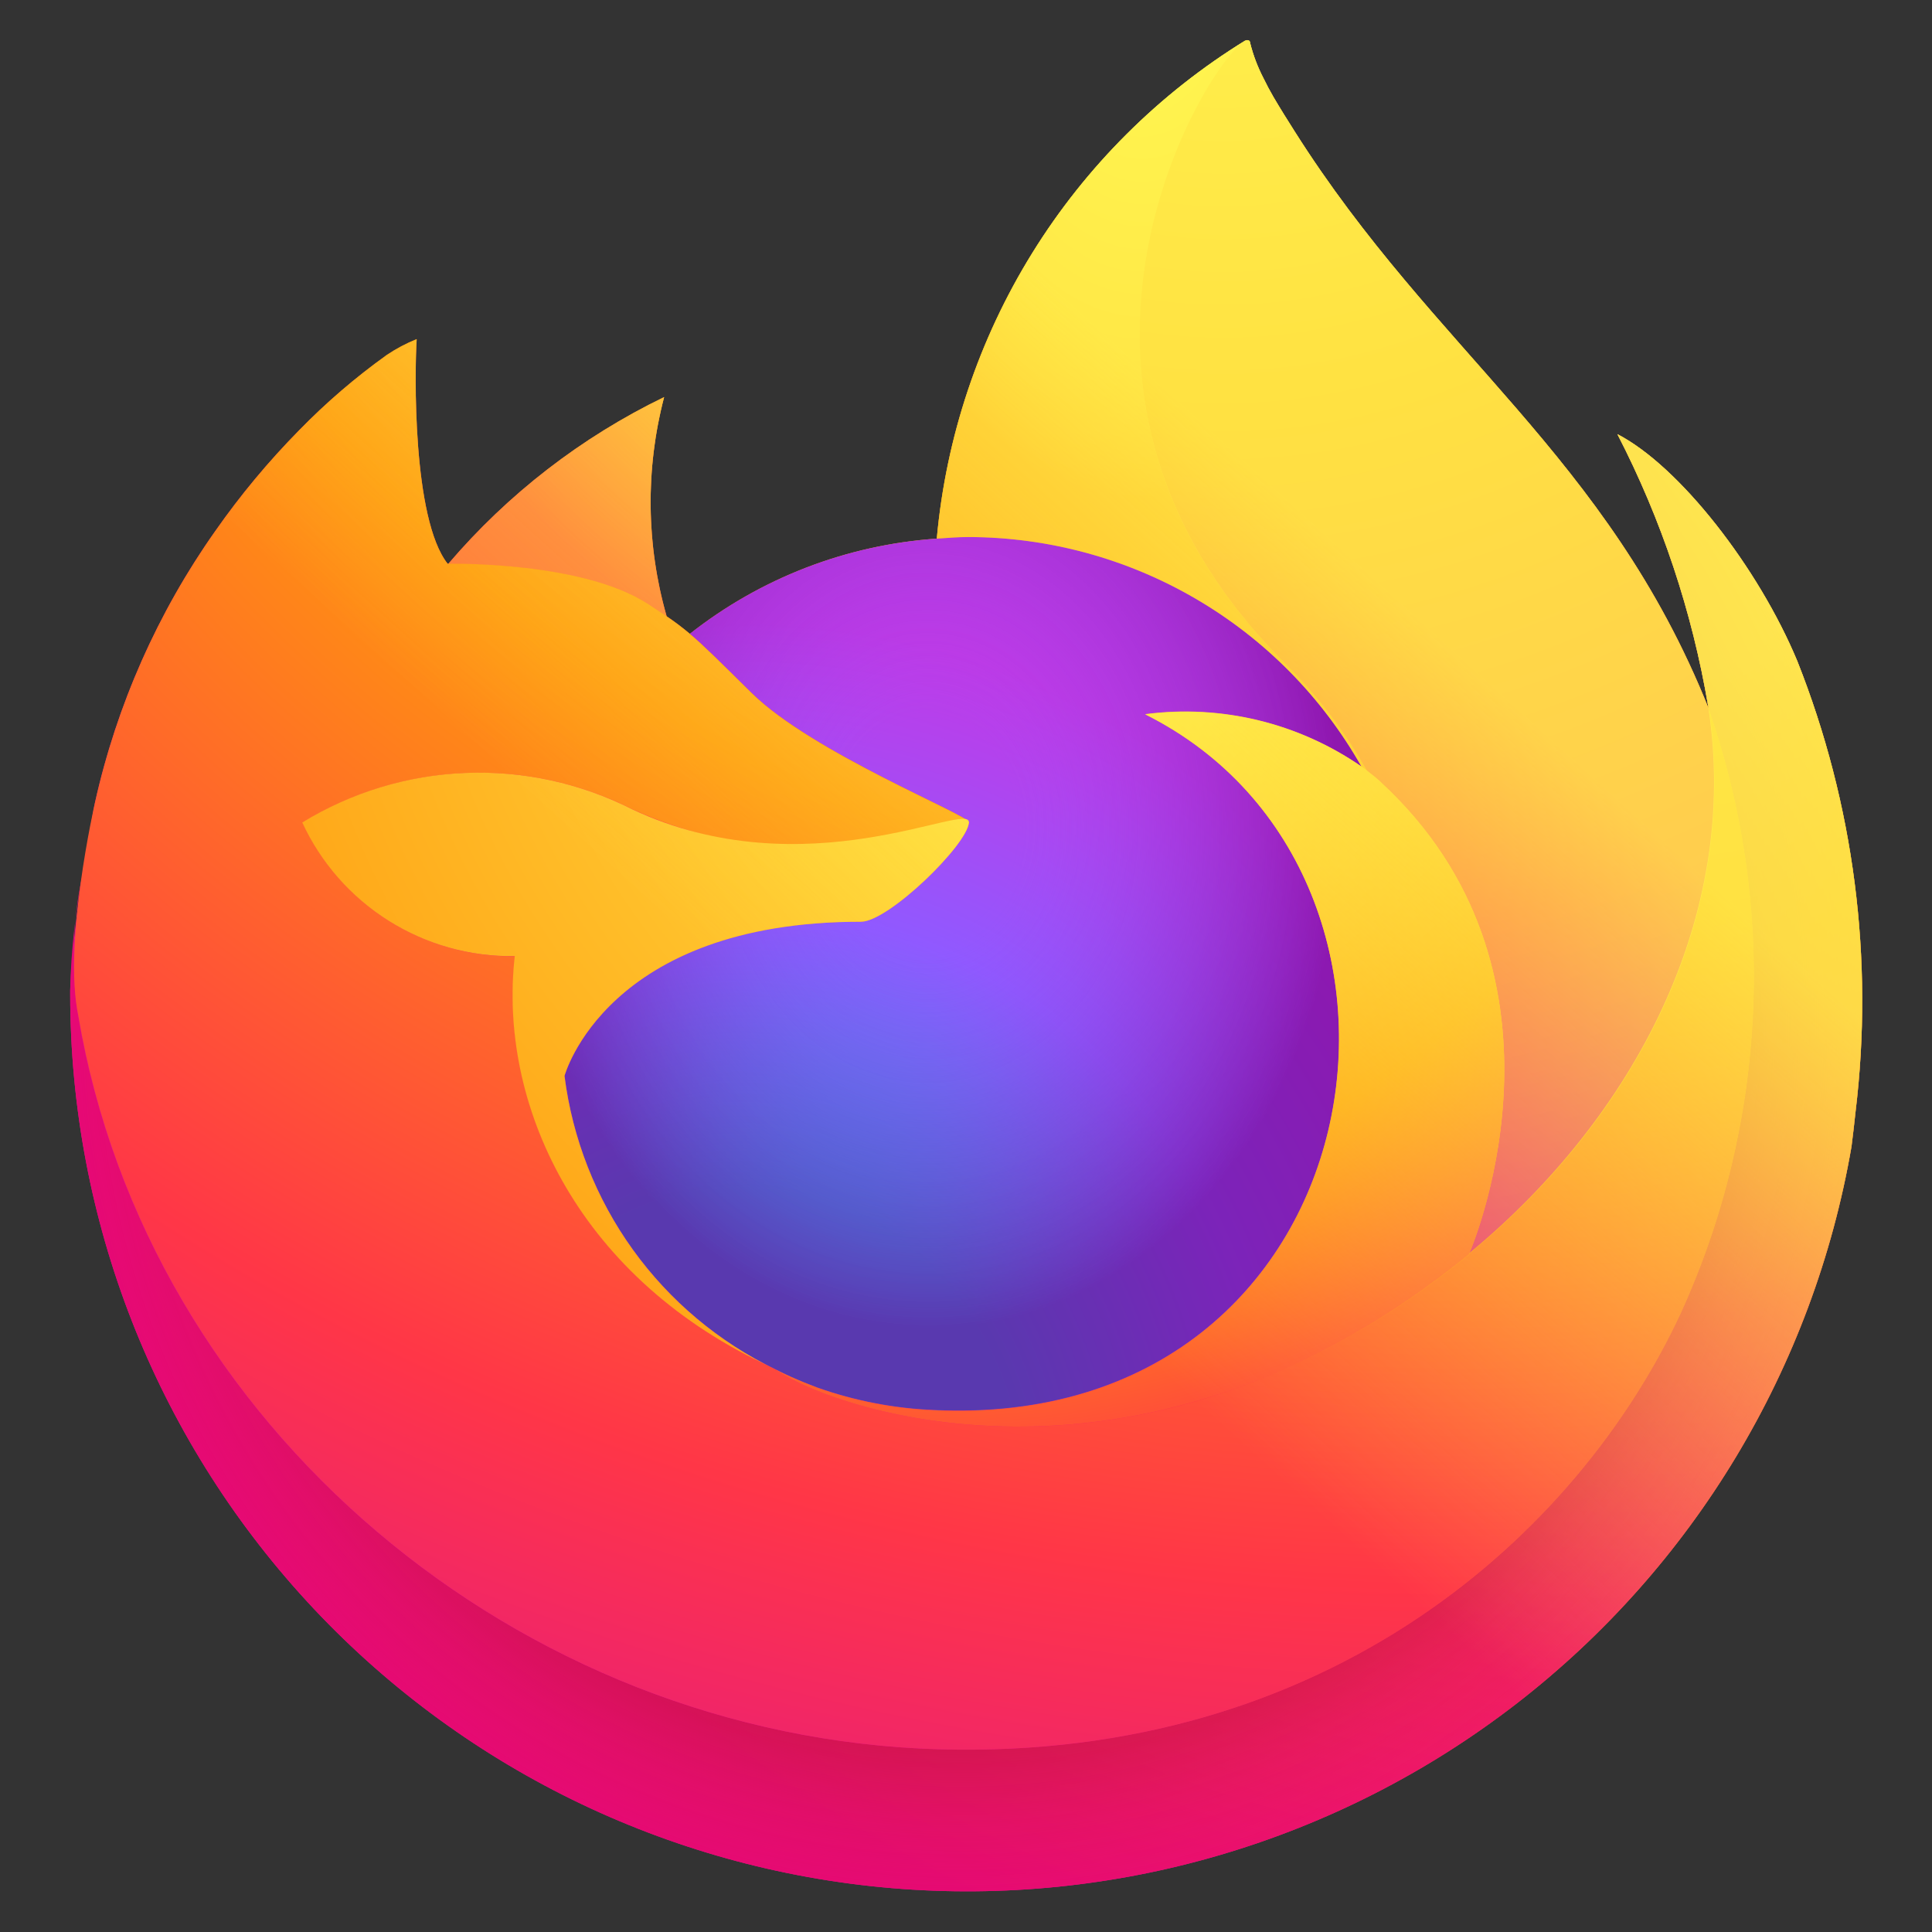
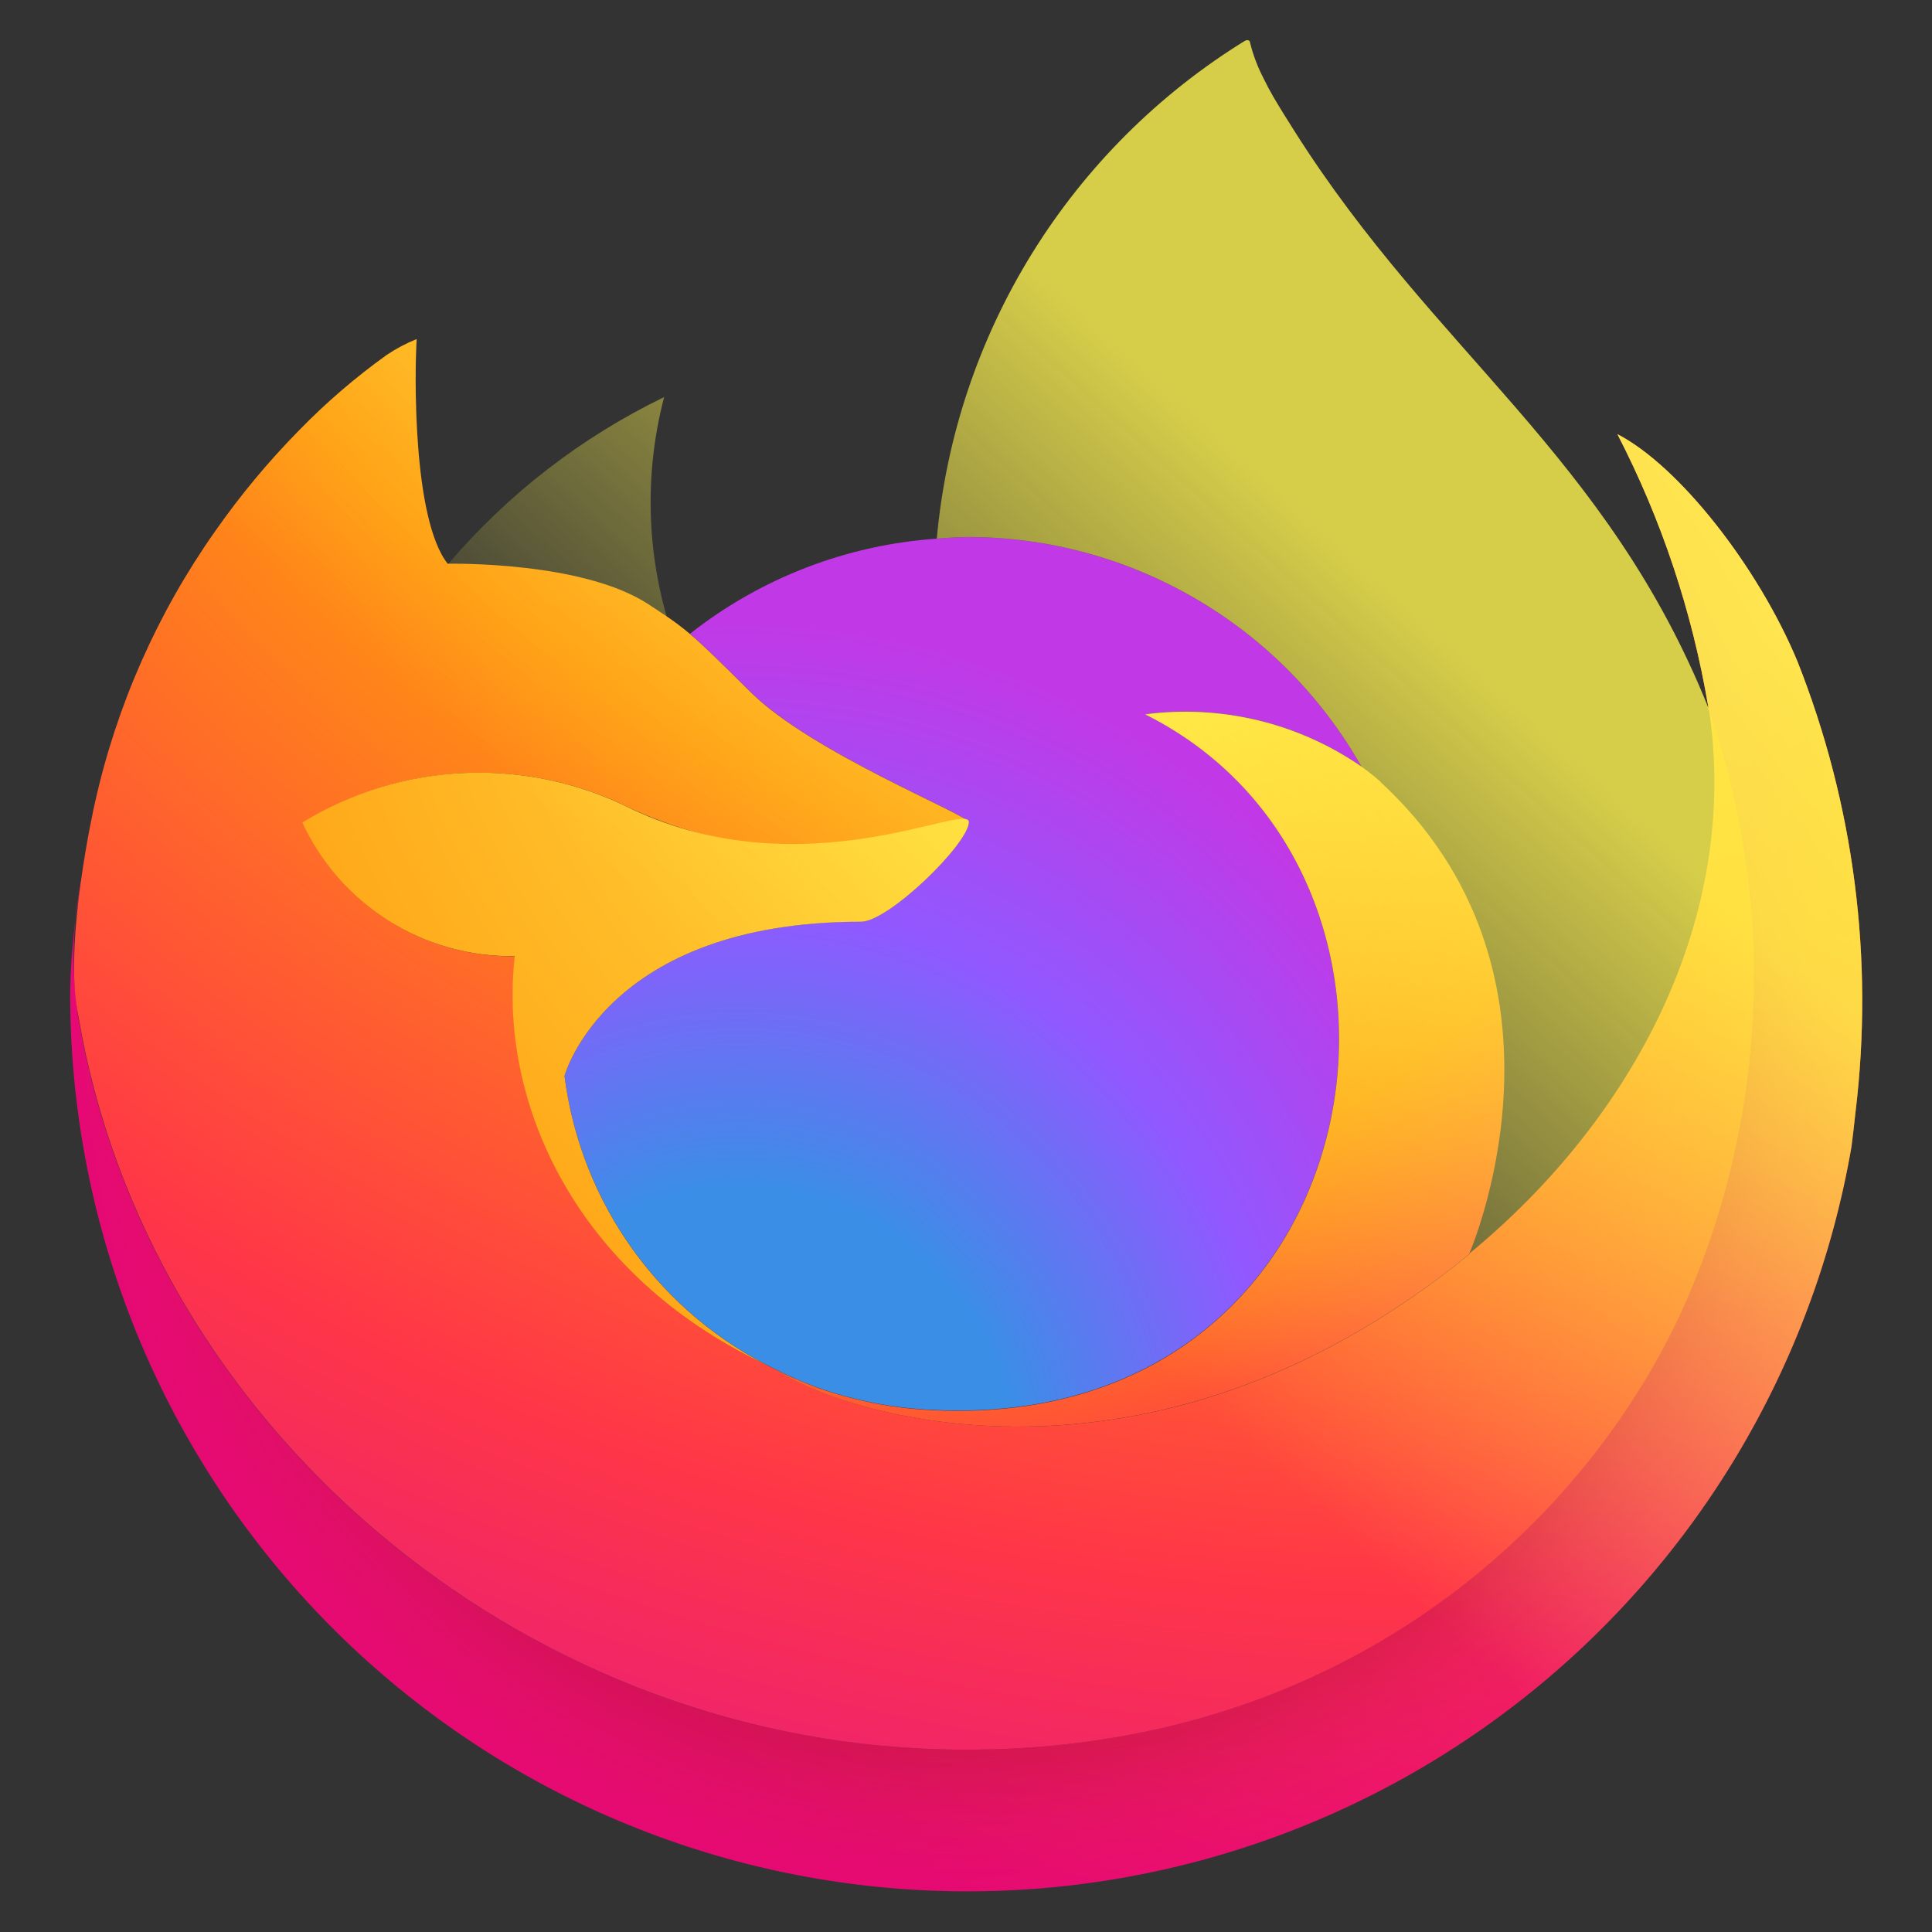
<svg xmlns="http://www.w3.org/2000/svg" width="48" height="48" viewBox="0 0 48 48" fill="none">
  <rect x="0" y="0" width="48" height="48" fill="#333333" stroke="none" />
-   <path d="M44.655 16.428C43.686 14.098 41.724 11.582 40.184 10.787C41.281 12.912 42.042 15.193 42.44 17.551L42.445 17.588C39.925 11.307 35.651 8.774 32.162 3.259C31.985 2.98 31.809 2.7 31.636 2.405C31.549 2.255 31.467 2.101 31.391 1.944C31.246 1.664 31.134 1.369 31.058 1.063C31.059 1.048 31.054 1.033 31.045 1.021C31.035 1.01 31.022 1.002 31.007 1C30.993 0.996 30.979 0.996 30.965 1L30.954 1.006L30.938 1.015L30.947 1.003C28.794 2.328 26.979 4.137 25.647 6.286C24.315 8.435 23.503 10.864 23.274 13.382C21.038 13.536 18.901 14.36 17.14 15.746C16.956 15.59 16.763 15.445 16.563 15.31C16.055 13.534 16.033 11.654 16.5 9.866C14.444 10.862 12.617 12.274 11.134 14.012H11.124C10.241 12.893 10.303 9.201 10.353 8.43C10.092 8.535 9.842 8.668 9.609 8.825C8.829 9.381 8.1 10.006 7.431 10.691C6.668 11.465 5.972 12.301 5.35 13.191C3.917 15.221 2.901 17.514 2.36 19.939C2.349 19.987 2.34 20.039 2.33 20.086C2.288 20.286 2.137 21.264 2.111 21.477L2.106 21.526C1.911 22.541 1.79 23.568 1.744 24.6C1.744 24.638 1.744 24.675 1.744 24.714C1.748 30.296 3.845 35.672 7.622 39.782C11.399 43.892 16.58 46.435 22.141 46.909C27.702 47.383 33.239 45.753 37.657 42.342C42.075 38.931 45.052 33.986 46 28.486C46.038 28.201 46.068 27.914 46.1 27.626C46.56 23.831 46.064 19.982 44.655 16.428ZM18.966 33.872C19.066 33.922 19.166 33.972 19.275 34.024L19.29 34.033C19.181 33.981 19.073 33.927 18.966 33.872ZM42.447 17.594V17.572V17.596V17.594Z" fill="url(#paint0_linear_1_19496)" />
  <path d="M44.655 16.428C43.686 14.098 41.724 11.582 40.184 10.787C41.281 12.912 42.042 15.193 42.44 17.551C42.44 17.551 42.44 17.556 42.44 17.572V17.596C44.158 22.512 43.909 27.901 41.746 32.637C39.192 38.118 33.008 43.737 23.33 43.461C12.872 43.161 3.66 35.406 1.94 25.244C1.75 24.006 1.803 22.743 2.098 21.526C1.885 22.538 1.766 23.567 1.744 24.6C1.744 24.638 1.744 24.676 1.744 24.714C1.748 30.296 3.845 35.672 7.622 39.782C11.399 43.892 16.58 46.435 22.141 46.909C27.702 47.383 33.239 45.753 37.657 42.342C42.075 38.931 45.052 33.986 46 28.486C46.038 28.201 46.068 27.914 46.1 27.626C46.56 23.831 46.064 19.982 44.655 16.428Z" fill="url(#paint1_radial_1_19496)" />
  <path d="M44.655 16.428C43.686 14.098 41.724 11.582 40.184 10.787C41.281 12.912 42.042 15.193 42.44 17.551C42.44 17.551 42.44 17.556 42.44 17.572V17.596C44.158 22.512 43.909 27.901 41.746 32.637C39.192 38.118 33.008 43.737 23.33 43.461C12.872 43.161 3.66 35.406 1.94 25.244C1.75 24.006 1.803 22.743 2.098 21.526C1.885 22.538 1.766 23.567 1.744 24.6C1.744 24.638 1.744 24.676 1.744 24.714C1.748 30.296 3.845 35.672 7.622 39.782C11.399 43.892 16.58 46.435 22.141 46.909C27.702 47.383 33.239 45.753 37.657 42.342C42.075 38.931 45.052 33.986 46 28.486C46.038 28.201 46.068 27.914 46.1 27.626C46.56 23.831 46.064 19.982 44.655 16.428Z" fill="url(#paint2_radial_1_19496)" />
-   <path d="M33.824 19.048C33.872 19.082 33.916 19.116 33.962 19.148C33.403 18.155 32.706 17.246 31.893 16.448C24.965 9.52 30.076 1.427 30.938 1.016L30.948 1C28.795 2.325 26.98 4.134 25.648 6.283C24.316 8.432 23.503 10.862 23.275 13.38C23.535 13.362 23.793 13.34 24.058 13.34C26.044 13.343 27.994 13.872 29.709 14.874C31.425 15.875 32.844 17.312 33.824 19.04V19.048Z" fill="url(#paint3_radial_1_19496)" />
  <path d="M24.072 20.431C24.035 20.985 22.077 22.897 21.392 22.897C15.054 22.897 14.025 26.73 14.025 26.73C14.222 28.287 14.806 29.77 15.723 31.044C16.64 32.318 17.861 33.343 19.275 34.024C19.399 34.088 19.525 34.146 19.651 34.203C19.866 34.303 20.085 34.388 20.305 34.471C21.238 34.802 22.216 34.99 23.205 35.03C34.314 35.551 36.466 21.75 28.45 17.743C30.34 17.495 32.256 17.958 33.824 19.043C32.844 17.315 31.424 15.878 29.709 14.877C27.994 13.876 26.044 13.346 24.058 13.343C23.794 13.343 23.535 13.365 23.275 13.383C21.039 13.536 18.901 14.36 17.141 15.747C17.481 16.034 17.864 16.418 18.672 17.214C20.184 18.705 24.064 20.248 24.072 20.429V20.431Z" fill="url(#paint4_radial_1_19496)" />
-   <path d="M24.072 20.431C24.035 20.985 22.077 22.897 21.392 22.897C15.054 22.897 14.025 26.73 14.025 26.73C14.222 28.287 14.806 29.77 15.723 31.044C16.64 32.318 17.861 33.343 19.275 34.024C19.399 34.088 19.525 34.146 19.651 34.203C19.866 34.303 20.085 34.388 20.305 34.471C21.238 34.802 22.216 34.99 23.205 35.03C34.314 35.551 36.466 21.75 28.45 17.743C30.34 17.495 32.256 17.958 33.824 19.043C32.844 17.315 31.424 15.878 29.709 14.877C27.994 13.876 26.044 13.346 24.058 13.343C23.794 13.343 23.535 13.365 23.275 13.383C21.039 13.536 18.901 14.36 17.141 15.747C17.481 16.034 17.864 16.418 18.672 17.214C20.184 18.705 24.064 20.248 24.072 20.429V20.431Z" fill="url(#paint5_radial_1_19496)" />
-   <path d="M16.1 15.007C16.255 15.107 16.409 15.209 16.562 15.313C16.054 13.536 16.033 11.655 16.5 9.866C14.444 10.862 12.617 12.274 11.135 14.012C11.242 14.012 14.475 13.951 16.1 15.007Z" fill="url(#paint6_radial_1_19496)" />
  <path d="M1.948 25.244C3.668 35.406 12.88 43.165 23.338 43.461C33.016 43.735 39.2 38.118 41.754 32.637C43.916 27.902 44.164 22.514 42.448 17.6V17.578C42.448 17.562 42.448 17.552 42.448 17.557L42.453 17.594C43.243 22.757 40.617 27.758 36.513 31.139L36.5 31.168C28.5 37.681 20.848 35.097 19.3 34.04C19.191 33.987 19.083 33.934 18.976 33.878C14.312 31.65 12.386 27.401 12.799 23.758C11.692 23.775 10.604 23.47 9.667 22.88C8.729 22.291 7.983 21.442 7.519 20.437C8.741 19.688 10.134 19.264 11.566 19.205C12.997 19.146 14.421 19.454 15.7 20.1C18.34 21.298 21.343 21.416 24.069 20.429C24.06 20.248 20.181 18.705 18.669 17.215C17.861 16.415 17.477 16.035 17.137 15.747C16.953 15.591 16.76 15.446 16.56 15.311C16.407 15.207 16.253 15.105 16.098 15.005C14.472 13.948 11.239 14.005 11.132 14.005H11.122C10.239 12.886 10.301 9.194 10.351 8.424C10.09 8.529 9.84 8.661 9.607 8.818C8.828 9.377 8.1 10.003 7.432 10.69C6.67 11.464 5.974 12.3 5.351 13.19C3.918 15.22 2.901 17.514 2.36 19.939C2.349 19.987 1.56 23.448 1.948 25.244Z" fill="url(#paint7_radial_1_19496)" />
-   <path d="M31.893 16.45C32.706 17.248 33.403 18.157 33.962 19.15C34.085 19.243 34.199 19.335 34.297 19.424C39.349 24.08 36.702 30.665 36.505 31.134C40.605 27.752 43.235 22.752 42.445 17.589C39.925 11.308 35.651 8.775 32.162 3.26C31.985 2.981 31.809 2.701 31.636 2.406C31.549 2.256 31.467 2.102 31.391 1.945C31.246 1.665 31.134 1.37 31.058 1.064C31.059 1.049 31.055 1.034 31.045 1.022C31.036 1.01 31.022 1.002 31.007 1C30.993 0.996 30.979 0.996 30.965 1L30.954 1.006L30.938 1.015C30.076 1.426 24.965 9.515 31.893 16.447V16.45Z" fill="url(#paint8_radial_1_19496)" />
  <path d="M34.3 19.423C34.2 19.334 34.088 19.242 33.965 19.149C33.92 19.115 33.875 19.081 33.827 19.049C32.258 17.965 30.343 17.502 28.453 17.749C36.469 21.757 34.317 35.558 23.208 35.037C22.219 34.996 21.241 34.807 20.308 34.477C20.088 34.394 19.869 34.305 19.654 34.21C19.528 34.152 19.402 34.094 19.278 34.03L19.293 34.04C20.843 35.097 28.493 37.68 36.493 31.168L36.506 31.139C36.706 30.67 39.35 24.085 34.298 19.429L34.3 19.423Z" fill="url(#paint9_radial_1_19496)" />
  <path d="M14.025 26.731C14.025 26.731 15.054 22.9 21.391 22.9C22.077 22.9 24.035 20.988 24.072 20.434C24.109 19.88 20.019 22.134 15.703 20.105C14.422 19.456 12.997 19.145 11.563 19.203C10.129 19.26 8.733 19.684 7.509 20.434C7.973 21.439 8.719 22.288 9.657 22.877C10.594 23.467 11.682 23.772 12.789 23.755C12.376 27.398 14.302 31.647 18.966 33.875C19.066 33.925 19.166 33.975 19.275 34.027C17.86 33.346 16.639 32.321 15.722 31.047C14.805 29.772 14.222 28.289 14.025 26.731Z" fill="url(#paint10_radial_1_19496)" />
  <path d="M44.655 16.428C43.686 14.098 41.724 11.582 40.184 10.787C41.281 12.912 42.042 15.193 42.44 17.551L42.445 17.588C39.925 11.307 35.651 8.774 32.162 3.259C31.985 2.98 31.809 2.7 31.636 2.405C31.549 2.255 31.467 2.101 31.391 1.944C31.246 1.664 31.134 1.369 31.058 1.063C31.059 1.048 31.054 1.033 31.045 1.021C31.035 1.01 31.022 1.002 31.007 1C30.993 0.996 30.979 0.996 30.965 1L30.954 1.006L30.938 1.015L30.947 1.003C28.794 2.328 26.979 4.137 25.647 6.286C24.315 8.435 23.503 10.864 23.274 13.382C23.534 13.364 23.793 13.342 24.057 13.342C26.043 13.345 27.993 13.874 29.708 14.876C31.424 15.877 32.843 17.314 33.823 19.042C32.254 17.958 30.339 17.495 28.449 17.742C36.466 21.75 34.314 35.551 23.205 35.03C22.216 34.99 21.238 34.801 20.305 34.471C20.084 34.388 19.866 34.298 19.65 34.203C19.524 34.146 19.399 34.088 19.275 34.023L19.29 34.033C19.181 33.98 19.073 33.926 18.965 33.871C19.065 33.921 19.166 33.971 19.275 34.023C17.861 33.342 16.639 32.317 15.722 31.044C14.805 29.77 14.222 28.287 14.024 26.73C14.024 26.73 15.053 22.9 21.391 22.9C22.076 22.9 24.035 20.988 24.071 20.434C24.063 20.253 20.183 18.71 18.671 17.22C17.863 16.42 17.48 16.04 17.14 15.752C16.955 15.596 16.762 15.451 16.562 15.316C16.054 13.538 16.032 11.655 16.5 9.866C14.444 10.861 12.617 12.273 11.135 14.012H11.124C10.241 12.892 10.303 9.201 10.354 8.43C10.092 8.535 9.843 8.667 9.609 8.825C8.829 9.381 8.1 10.006 7.431 10.691C6.669 11.465 5.973 12.301 5.351 13.191C3.918 15.221 2.901 17.514 2.36 19.939C2.349 19.987 2.34 20.039 2.33 20.086C2.288 20.286 2.099 21.278 2.073 21.492C1.901 22.52 1.791 23.558 1.744 24.6C1.744 24.638 1.744 24.676 1.744 24.714C1.748 30.296 3.845 35.672 7.622 39.782C11.399 43.892 16.58 46.435 22.141 46.909C27.702 47.383 33.239 45.753 37.657 42.342C42.075 38.931 45.052 33.986 46 28.486C46.038 28.201 46.068 27.914 46.1 27.626C46.56 23.831 46.064 19.982 44.655 16.428Z" fill="url(#paint11_linear_1_19496)" />
  <defs>
    <linearGradient id="paint0_linear_1_19496" x1="40.511" y1="8.235" x2="4.339" y2="42.761" gradientUnits="userSpaceOnUse">
      <stop offset="0.05" stop-color="#FFF44F" />
      <stop offset="0.37" stop-color="#FF980E" />
      <stop offset="0.53" stop-color="#FF3647" />
      <stop offset="0.7" stop-color="#E31587" />
    </linearGradient>
    <radialGradient id="paint1_radial_1_19496" cx="0" cy="0" r="1" gradientUnits="userSpaceOnUse" gradientTransform="translate(40.836 10.948) scale(45.696 46.466)">
      <stop offset="0.13" stop-color="#FFBD4F" />
      <stop offset="0.28" stop-color="#FF980E" />
      <stop offset="0.47" stop-color="#FF3750" />
      <stop offset="0.78" stop-color="#EB0878" />
      <stop offset="0.86" stop-color="#E50080" />
    </radialGradient>
    <radialGradient id="paint2_radial_1_19496" cx="0" cy="0" r="1" gradientUnits="userSpaceOnUse" gradientTransform="translate(23.865 25.395) scale(46.839 46.466)">
      <stop offset="0.3" stop-color="#960E18" />
      <stop offset="0.35" stop-color="#B11927" stop-opacity="0.74" />
      <stop offset="0.43" stop-color="#DB293D" stop-opacity="0.34" />
      <stop offset="0.5" stop-color="#F5334B" stop-opacity="0.09" />
      <stop offset="0.53" stop-color="#FF3750" stop-opacity="0" />
    </radialGradient>
    <radialGradient id="paint3_radial_1_19496" cx="0" cy="0" r="1" gradientUnits="userSpaceOnUse" gradientTransform="translate(28.377 -1.12) scale(14.981 25.433)">
      <stop offset="0.13" stop-color="#FFF44F" />
      <stop offset="0.53" stop-color="#FF980E" />
    </radialGradient>
    <radialGradient id="paint4_radial_1_19496" cx="0" cy="0" r="1" gradientUnits="userSpaceOnUse" gradientTransform="translate(18.429 37.167) scale(19.854 21.76)">
      <stop offset="0.35" stop-color="#3A8EE6" />
      <stop offset="0.67" stop-color="#9059FF" />
      <stop offset="1" stop-color="#C139E6" />
    </radialGradient>
    <radialGradient id="paint5_radial_1_19496" cx="0" cy="0" r="1" gradientUnits="userSpaceOnUse" gradientTransform="translate(23.055 20.554) scale(10.567 12.869)">
      <stop offset="0.21" stop-color="#9059FF" stop-opacity="0" />
      <stop offset="0.97" stop-color="#6E008B" stop-opacity="0.6" />
    </radialGradient>
    <radialGradient id="paint6_radial_1_19496" cx="0" cy="0" r="1" gradientUnits="userSpaceOnUse" gradientTransform="translate(22.556 4.42) scale(15.743 15.799)">
      <stop offset="0.1" stop-color="#FFE226" />
      <stop offset="0.79" stop-color="#FF7139" />
    </radialGradient>
    <radialGradient id="paint7_radial_1_19496" cx="0" cy="0" r="1" gradientUnits="userSpaceOnUse" gradientTransform="translate(36.533 -5.973) scale(75.176 63.106)">
      <stop offset="0.11" stop-color="#FFF44F" />
      <stop offset="0.46" stop-color="#FF980E" />
      <stop offset="0.72" stop-color="#FF3647" />
      <stop offset="0.9" stop-color="#E31587" />
    </radialGradient>
    <radialGradient id="paint8_radial_1_19496" cx="0" cy="0" r="1" gradientUnits="userSpaceOnUse" gradientTransform="translate(30.734 -4.689) rotate(83.955) scale(49.329 49.698)">
      <stop stop-color="#FFF44F" />
      <stop offset="0.3" stop-color="#FF980E" />
      <stop offset="0.57" stop-color="#FF3647" />
      <stop offset="0.74" stop-color="#E31587" />
    </radialGradient>
    <radialGradient id="paint9_radial_1_19496" cx="0" cy="0" r="1" gradientUnits="userSpaceOnUse" gradientTransform="translate(22.505 10.051) scale(43.126 42.369)">
      <stop offset="0.14" stop-color="#FFF44F" />
      <stop offset="0.48" stop-color="#FF980E" />
      <stop offset="0.66" stop-color="#FF3647" />
      <stop offset="0.9" stop-color="#E31587" />
    </radialGradient>
    <radialGradient id="paint10_radial_1_19496" cx="0" cy="0" r="1" gradientUnits="userSpaceOnUse" gradientTransform="translate(33.714 12.603) scale(51.792 46.334)">
      <stop offset="0.09" stop-color="#FFF44F" />
      <stop offset="0.63" stop-color="#FF980E" />
    </radialGradient>
    <linearGradient id="paint11_linear_1_19496" x1="38.111" y1="8.235" x2="9.733" y2="39.552" gradientUnits="userSpaceOnUse">
      <stop offset="0.17" stop-color="#FFF44F" stop-opacity="0.8" />
      <stop offset="0.6" stop-color="#FFF44F" stop-opacity="0" />
    </linearGradient>
  </defs>
</svg>